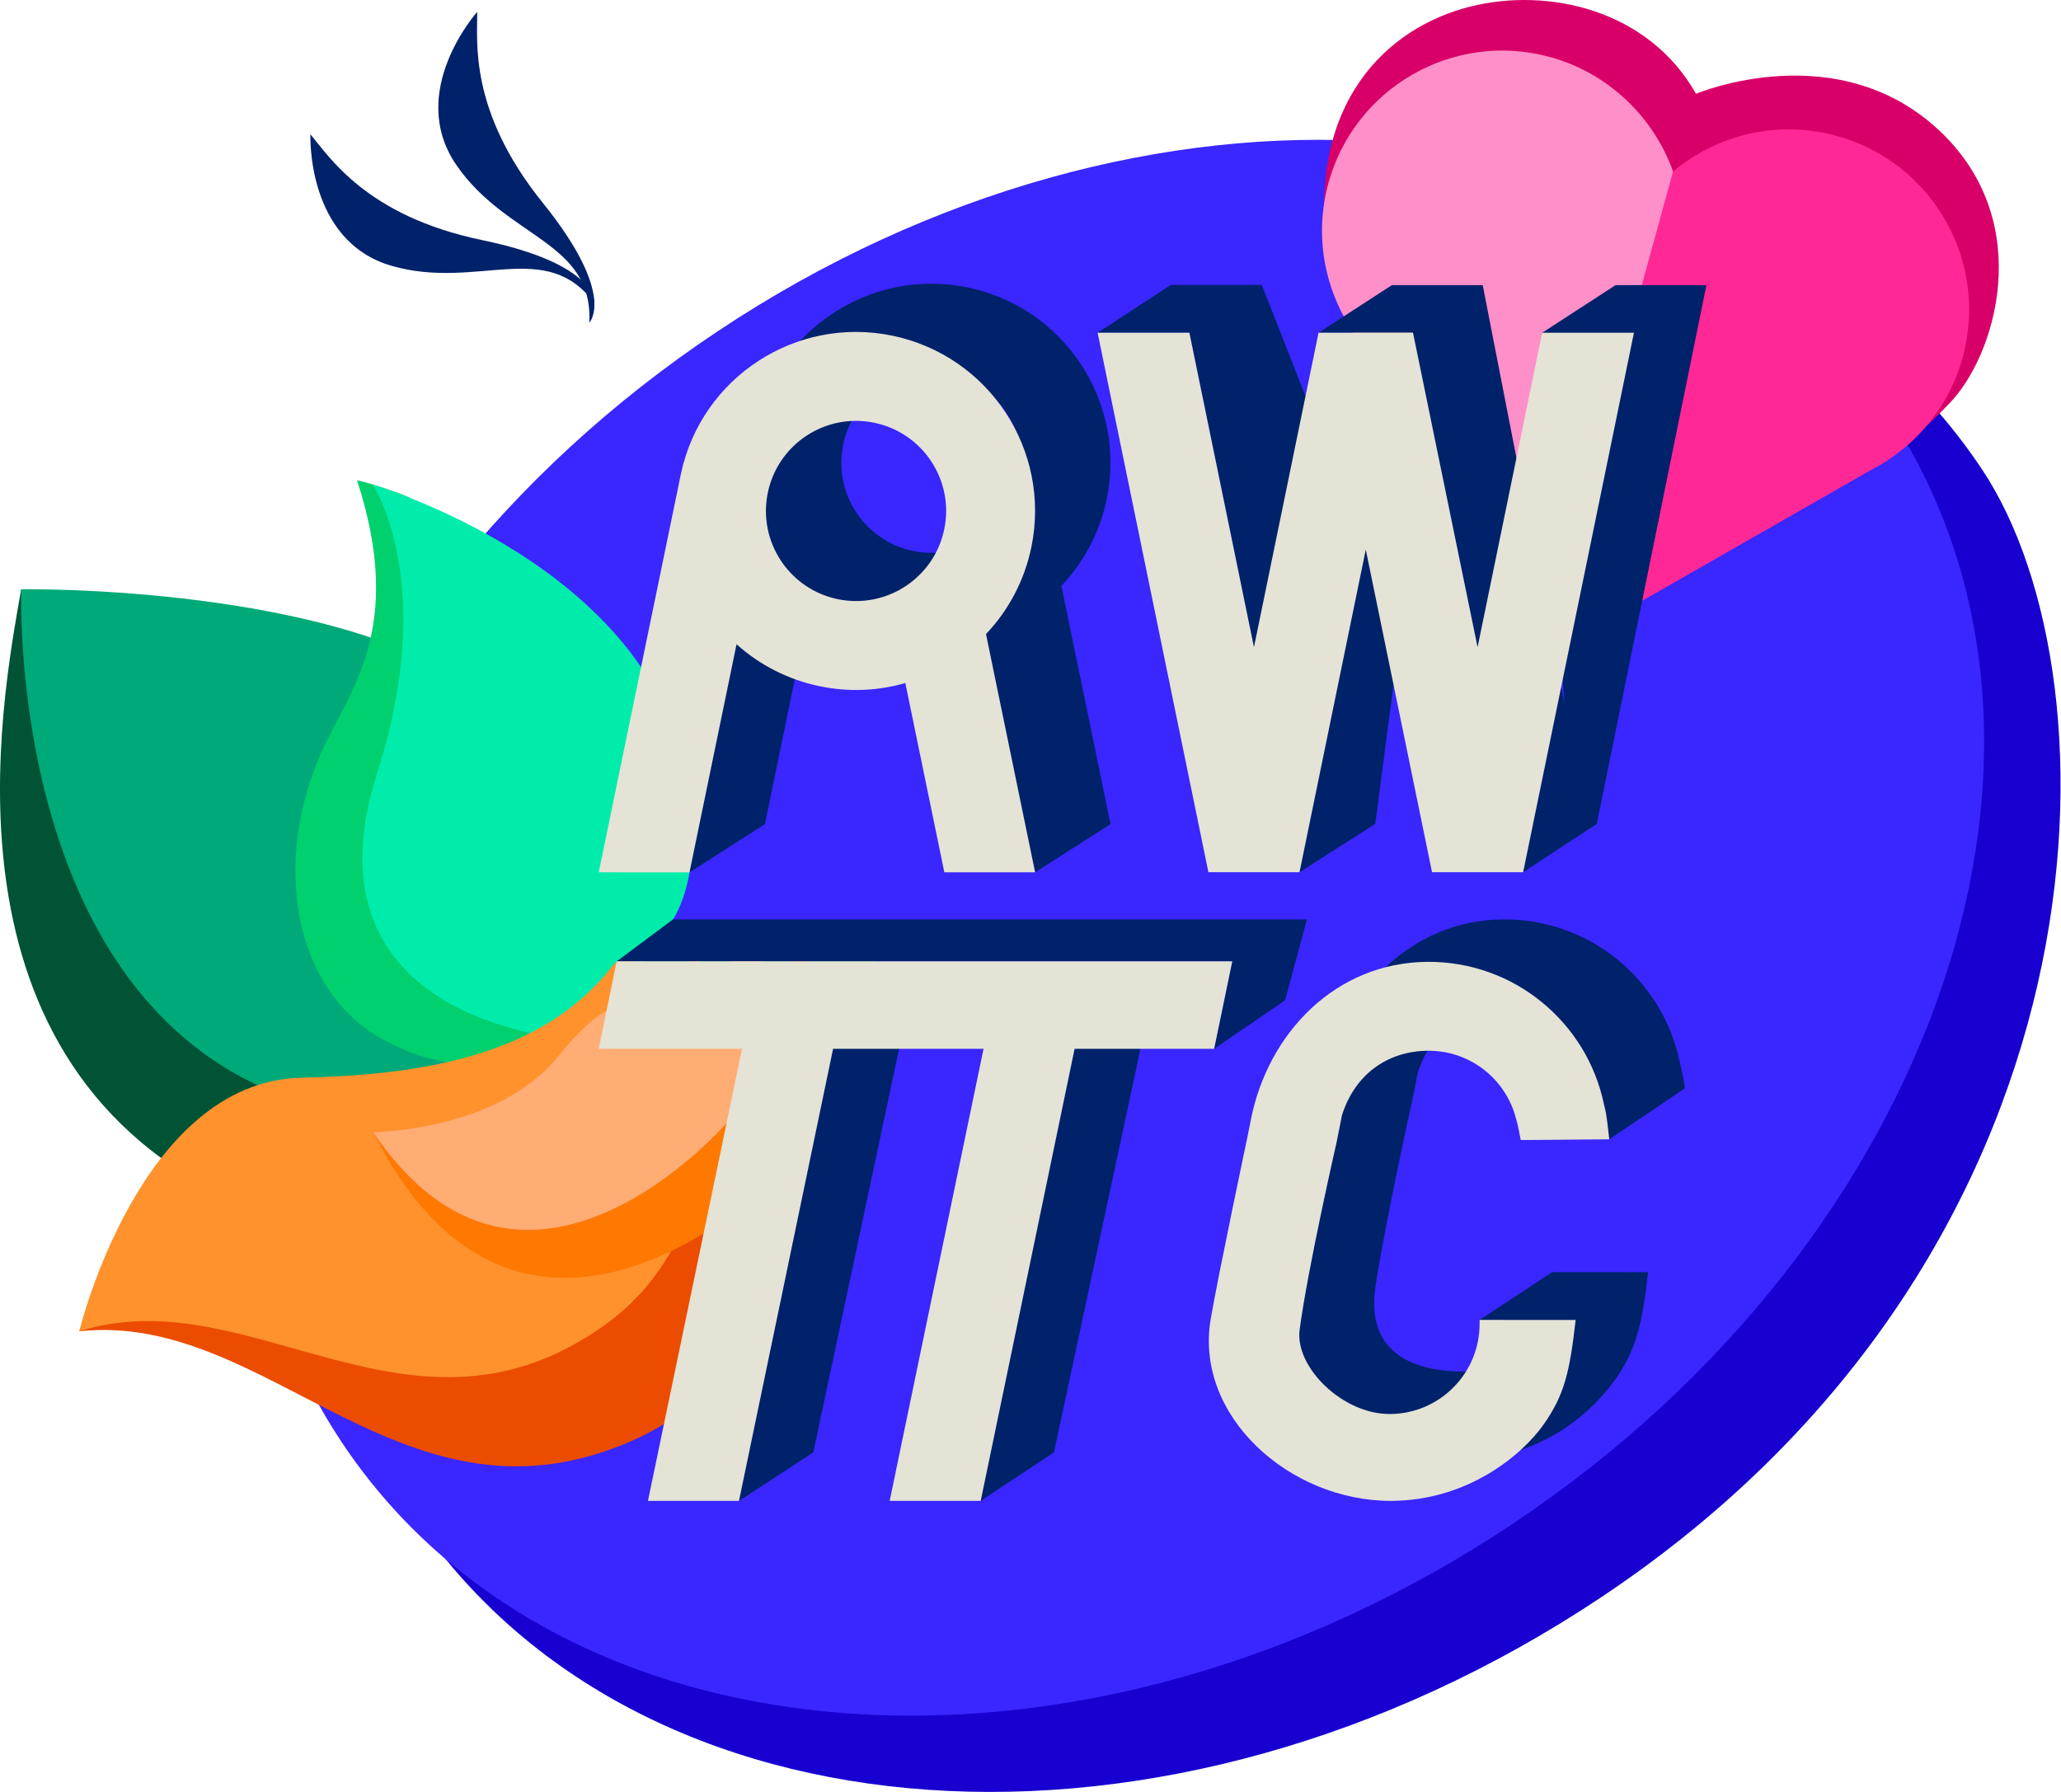
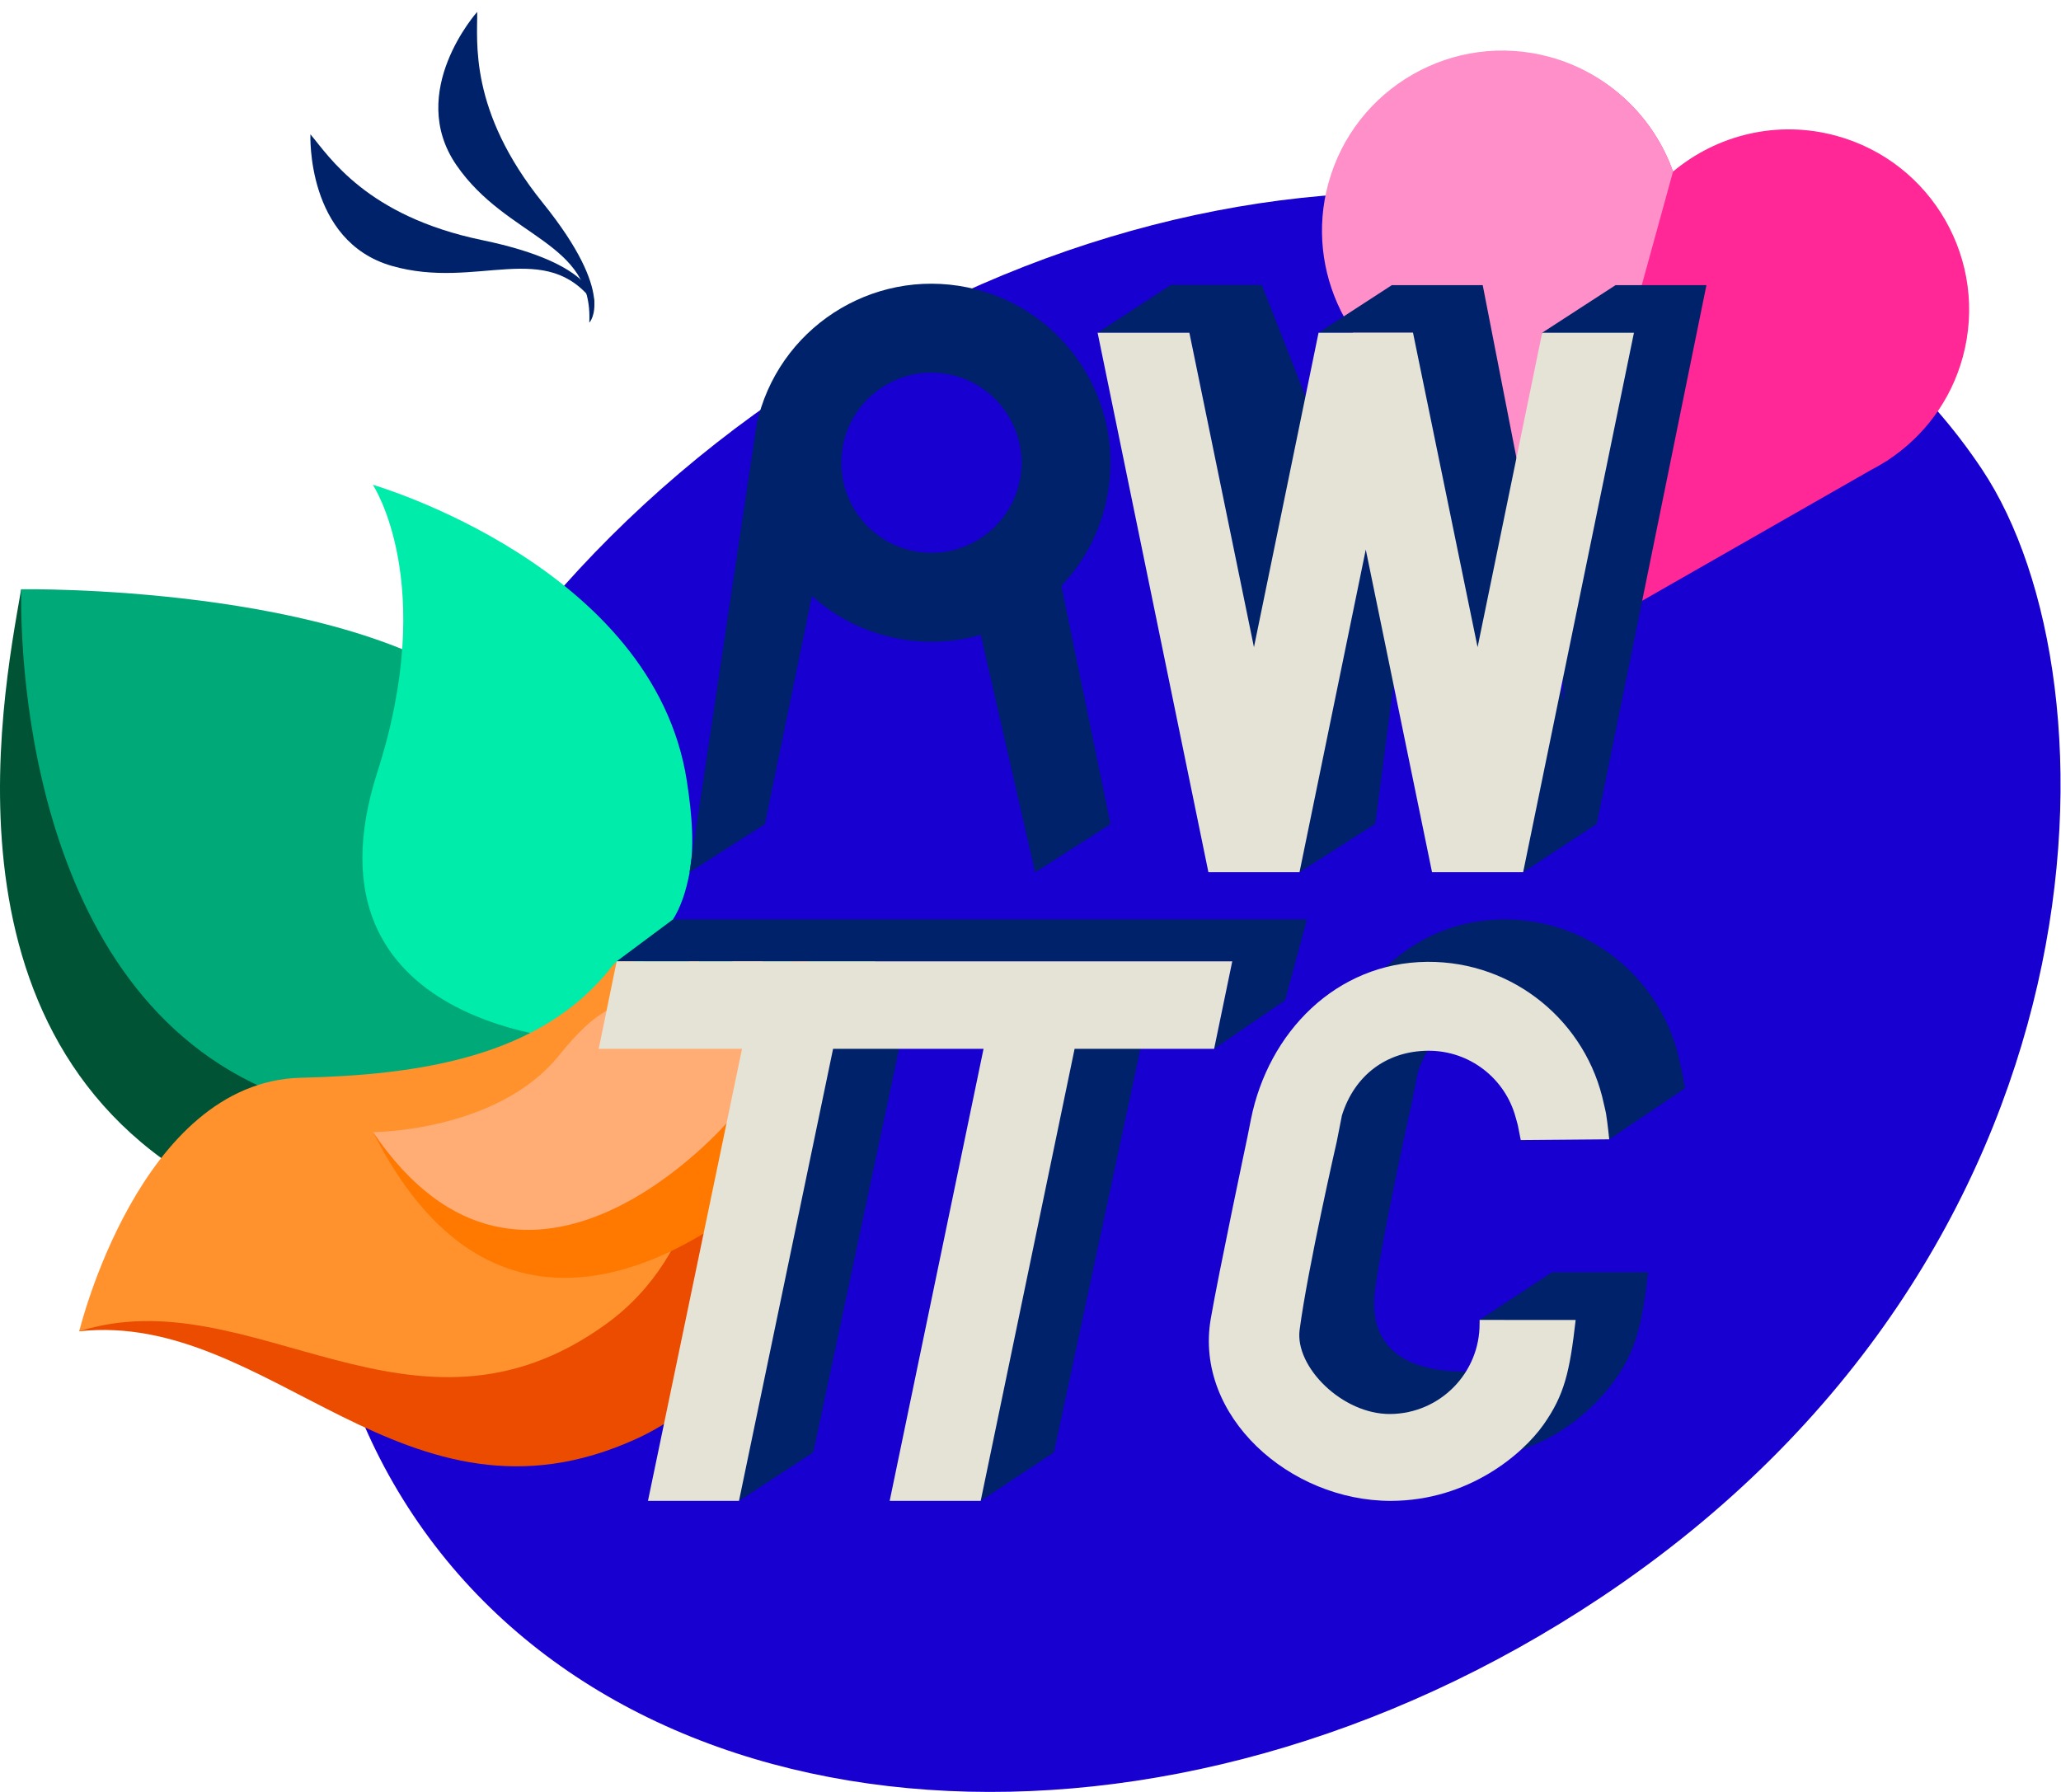
<svg xmlns="http://www.w3.org/2000/svg" width="575" height="500" viewBox="0 0 575 500" fill="none">
  <path d="M552.95 130.943C592.563 190.375 590.097 350.114 446.663 445.718C325.789 526.285 177.4 515.98 115.227 422.702C53.053 329.423 100.64 188.494 221.514 107.927C342.388 27.36 490.777 37.665 552.95 130.943Z" fill="#1700D0" />
-   <path d="M526.653 115.157C587.902 207.048 541.023 345.881 421.947 425.249C302.872 504.617 156.69 494.466 95.442 402.575C34.193 310.685 81.071 171.851 200.148 92.483C319.223 13.115 465.404 23.266 526.653 115.157Z" fill="#3A26FF" />
  <path d="M232.538 316.845C232.538 316.845 147.989 371.925 67.008 335.821C-19.566 297.223 0.441 195.839 5.909 164.419C5.909 164.419 103.104 177.532 140.433 218.04C177.763 258.548 164.456 287.749 200.569 298.027C229.424 306.239 232.538 316.845 232.538 316.845Z" fill="#005335" />
  <path d="M246.931 266.193C246.931 266.193 169.055 328.207 90.6 309.343C12.146 290.478 5.491 193.44 5.908 164.419C5.908 164.419 95.908 162.973 135.258 194.035C174.607 225.097 163.401 254.663 197.328 258.73C224.438 261.979 246.931 266.193 246.931 266.193Z" fill="#00AA78" />
-   <path d="M99.606 134.006C113.155 175.547 97.397 192.885 89.899 209.383C75.905 240.169 81.518 276.187 106.875 290.038C129.144 302.204 144.155 295.47 163.279 290.054C163.279 290.054 149.985 155.831 113.548 138.536C111.901 137.755 103.23 134.72 99.606 134.006Z" fill="#00D06D" />
  <path d="M163.166 290.377C163.166 290.377 82.068 287.722 105.287 215.409C122.258 162.551 104.013 135.268 104.013 135.268C104.013 135.268 182.424 157.956 191.636 217.984C193.189 228.101 193.736 236.546 192.303 243.918C191.39 248.616 189.925 253.298 187.544 256.87C173.84 277.425 163.166 290.377 163.166 290.377Z" fill="#00ECAB" />
  <path d="M459.81 354.96C456.131 354.993 433.039 354.96 433.039 354.96L412.796 368.289C412.796 368.289 428.398 375.823 420.157 380.004C416.806 381.705 413.021 382.677 409.008 382.71C395.614 382.821 380.945 378.389 383.723 359.233C386.201 342.144 394.091 306.67 394.092 306.658L395.527 299.382C399.029 288.198 407.972 281.446 419.516 281.35C431.193 281.253 441.077 289.136 443.988 299.906C444.261 300.914 444.584 301.91 444.767 302.958C444.964 304.078 445.173 304.949 445.418 306.27L448.962 317.904L470.08 303.674C470.08 303.674 469.737 301.215 469.209 298.863C469.011 297.984 468.793 297.08 468.61 296.205C463.838 273.388 443.513 256.339 419.309 256.54C393.889 256.751 374.982 276.223 370.132 300.511C369.768 302.338 369.556 303.381 369.144 305.507L369.142 305.508C369.142 305.508 360.998 344.019 358.917 356.216C354.312 383.201 380.892 407.005 409.214 406.946C430.933 406.901 444.976 392.996 450.708 384.826C456.441 376.656 458.145 369.623 459.81 354.96Z" fill="#00226B" />
  <path d="M224.35 259.844C224.35 259.844 242.02 372.079 177.497 401.494C112.974 430.909 75.41 365.675 22.109 371.466C22.109 371.466 51.701 304.979 98.997 313.282C146.292 321.585 202.855 321.094 224.35 259.844Z" fill="#EB4C00" />
  <path d="M191.474 270.462C191.474 270.462 195.219 255.374 197.745 285.145C200.284 315.073 196.087 349.95 169.043 369.485C115.098 408.453 70.087 356.305 22.109 371.466C22.109 371.466 38.928 301.807 83.98 300.724C116.533 299.94 150.893 295.121 170.653 269.751C178.24 260.009 189.121 287.198 191.474 270.462Z" fill="#FF922D" />
  <path d="M439.596 368.3C435.918 368.333 412.797 368.289 412.797 368.289L412.792 369.208C412.907 383.088 401.748 394.434 387.868 394.55C374.474 394.661 361.23 381.359 362.582 371.072C364.833 353.952 372.944 318.535 372.944 318.535H372.947C372.948 318.523 372.95 318.51 372.951 318.497L374.386 311.222C377.888 300.037 386.831 293.285 398.375 293.19C410.052 293.092 419.936 300.975 422.848 311.745C423.12 312.753 423.443 313.75 423.626 314.798C423.823 315.918 424.032 316.788 424.277 318.109L448.963 317.904C448.963 317.904 448.523 313.525 448.068 310.703C447.924 309.813 447.652 308.92 447.469 308.045C442.697 285.228 422.372 268.179 398.169 268.38C372.749 268.59 353.842 288.062 348.992 312.351C348.627 314.178 348.415 315.22 348.004 317.347L348.001 317.348C348.001 317.348 339.857 355.859 337.776 368.056C333.172 395.041 359.751 418.845 388.073 418.786C409.792 418.741 424.939 405.625 430.671 397.454C436.402 389.284 437.931 382.964 439.596 368.3Z" fill="#E4E3D5" />
  <path d="M165.829 84.596C165.829 84.596 166.97 73.722 134.554 67.006C102.138 60.291 91.811 43.607 86.605 37.48C86.605 37.48 85.359 67.305 109.293 74.185C133.227 81.066 152.306 66.298 165.829 84.596Z" fill="#00226B" />
  <path d="M164.405 90.029C164.405 90.029 172.192 82.354 151.417 56.58C130.641 30.807 133.259 11.36 133.129 3.321C133.129 3.321 113.225 25.569 127.344 46.084C141.463 66.598 165.581 67.306 164.405 90.029Z" fill="#00226B" />
  <path d="M254.803 153.735C241.207 150.94 232.449 137.652 235.244 124.055C238.039 110.458 251.327 101.702 264.924 104.496C278.521 107.291 287.278 120.579 284.483 134.175C281.688 147.772 268.4 156.53 254.803 153.735ZM309.827 229.95L296.122 163.468C302.325 156.934 306.839 148.645 308.785 139.171C314.339 112.152 296.938 85.747 269.919 80.193C243.092 74.68 216.875 91.796 211.067 118.487L211.066 118.482L192.363 243.414L213.401 229.959L226.529 166.315C232.897 172.033 240.82 176.19 249.808 178.038C257.989 179.719 266.111 179.293 273.617 177.136L288.789 243.406L309.827 229.95Z" fill="#00226B" />
-   <path d="M233.766 167.191C220.169 164.396 211.412 151.108 214.207 137.511C217.001 123.914 230.289 115.157 243.886 117.952C257.483 120.746 266.24 134.034 263.446 147.631C260.651 161.228 247.363 169.985 233.766 167.191ZM288.79 243.406L275.085 176.924C281.287 170.39 285.801 162.101 287.748 152.627C293.301 125.608 275.9 99.203 248.881 93.649C222.055 88.135 195.837 105.252 190.03 131.943L190.028 131.938L167.035 243.407L192.363 243.415L205.491 179.771C211.86 185.488 219.782 189.646 228.771 191.494C236.951 193.175 245.073 192.749 252.579 190.592L263.463 243.406H288.79Z" fill="#E4E3D5" />
  <path d="M219.866 325.884C219.866 325.884 147.124 401.154 104.092 315.904C104.092 315.904 146.164 329.994 160.796 306.864C173.86 286.211 182.572 303.559 214.014 276.823C227.281 283.274 219.866 325.884 219.866 325.884Z" fill="#FF7800" />
  <path d="M203.575 312.455C203.575 312.455 146.861 379.221 104.092 315.904C104.092 315.904 138.847 315.793 155.989 294.456C177.678 267.458 177.765 291.15 209.206 264.414C222.473 270.865 203.575 312.455 203.575 312.455Z" fill="#FFAC75" />
  <path d="M266.611 414.249L273.606 418.786L294.048 405.248L323.242 269.032H297.835L266.611 414.249Z" fill="#00226B" />
  <path d="M187.761 256.539L172.041 268.242H343.788L338.731 292.653L358.528 279.114L364.631 256.539H187.761Z" fill="#00226B" />
  <path d="M199.24 414.385L206.169 418.786L226.911 405.248L255.858 269.033H230.451L199.24 414.385Z" fill="#00226B" />
  <path d="M343.789 268.242H172.042L167.035 292.653H207.017L180.776 418.786H206.171L232.422 292.653H274.399L248.211 418.786H273.607L299.804 292.653H338.732L343.789 268.242Z" fill="#E4E3D5" />
-   <path d="M473.169 26.17C473.169 26.17 513.269 9.199 541.981 37.321C567.881 62.69 556.692 99.337 543.883 112.547C532.96 123.812 530.063 126.196 495.047 141.524C460.032 156.852 440.05 175.404 440.05 175.404C440.05 175.404 376.259 115.774 370.234 69.584C364.905 28.725 386.857 7.63 410.322 1.802C431.955 -3.57 459.872 2.647 473.169 26.17Z" fill="#D80068" />
  <path d="M526.785 128.341C536.617 121.842 544.249 111.921 547.594 99.653C554.903 72.843 539.093 45.188 512.284 37.88C495.776 33.379 478.964 37.665 466.762 47.87C461.424 32.883 449.114 20.658 432.606 16.158C405.795 8.849 378.138 24.654 370.829 51.465C367.478 63.758 369.032 76.209 374.237 86.814L374.131 86.844L375.24 88.784C375.556 89.365 375.883 89.935 376.222 90.502L429.622 183.929L521.965 131.15C523.331 130.449 524.664 129.686 525.961 128.866L526.817 128.378L526.785 128.341Z" fill="#FF2896" />
  <path d="M466.762 47.87C461.425 32.883 448.873 20.391 432.366 15.89C405.556 8.582 377.898 24.387 370.589 51.197C367.238 63.491 368.792 75.941 373.997 86.545C373.997 86.545 375.642 89.667 375.981 90.233L429.383 183.662L466.762 47.87Z" fill="#FF8FC9" />
  <path d="M450.711 79.572L430.25 92.847L436.394 195.988L413.666 79.572H388.299L367.86 92.847H394.218L381.039 153.352L352.029 79.5H326.662L306.223 92.847H331.826L362.552 243.376L383.714 229.87L383.701 229.808L395.709 138.21L424.943 243.376L445.484 229.89L476.078 79.572H450.711Z" fill="#00226B" />
  <path d="M455.854 92.847H430.25L412.233 180.582L394.217 92.847H393.463H368.613H367.86L349.843 180.582L331.826 92.847H306.223L337.134 243.377H362.551L381.039 153.352L399.525 243.377H424.942L455.854 92.847Z" fill="#E4E3D5" />
</svg>